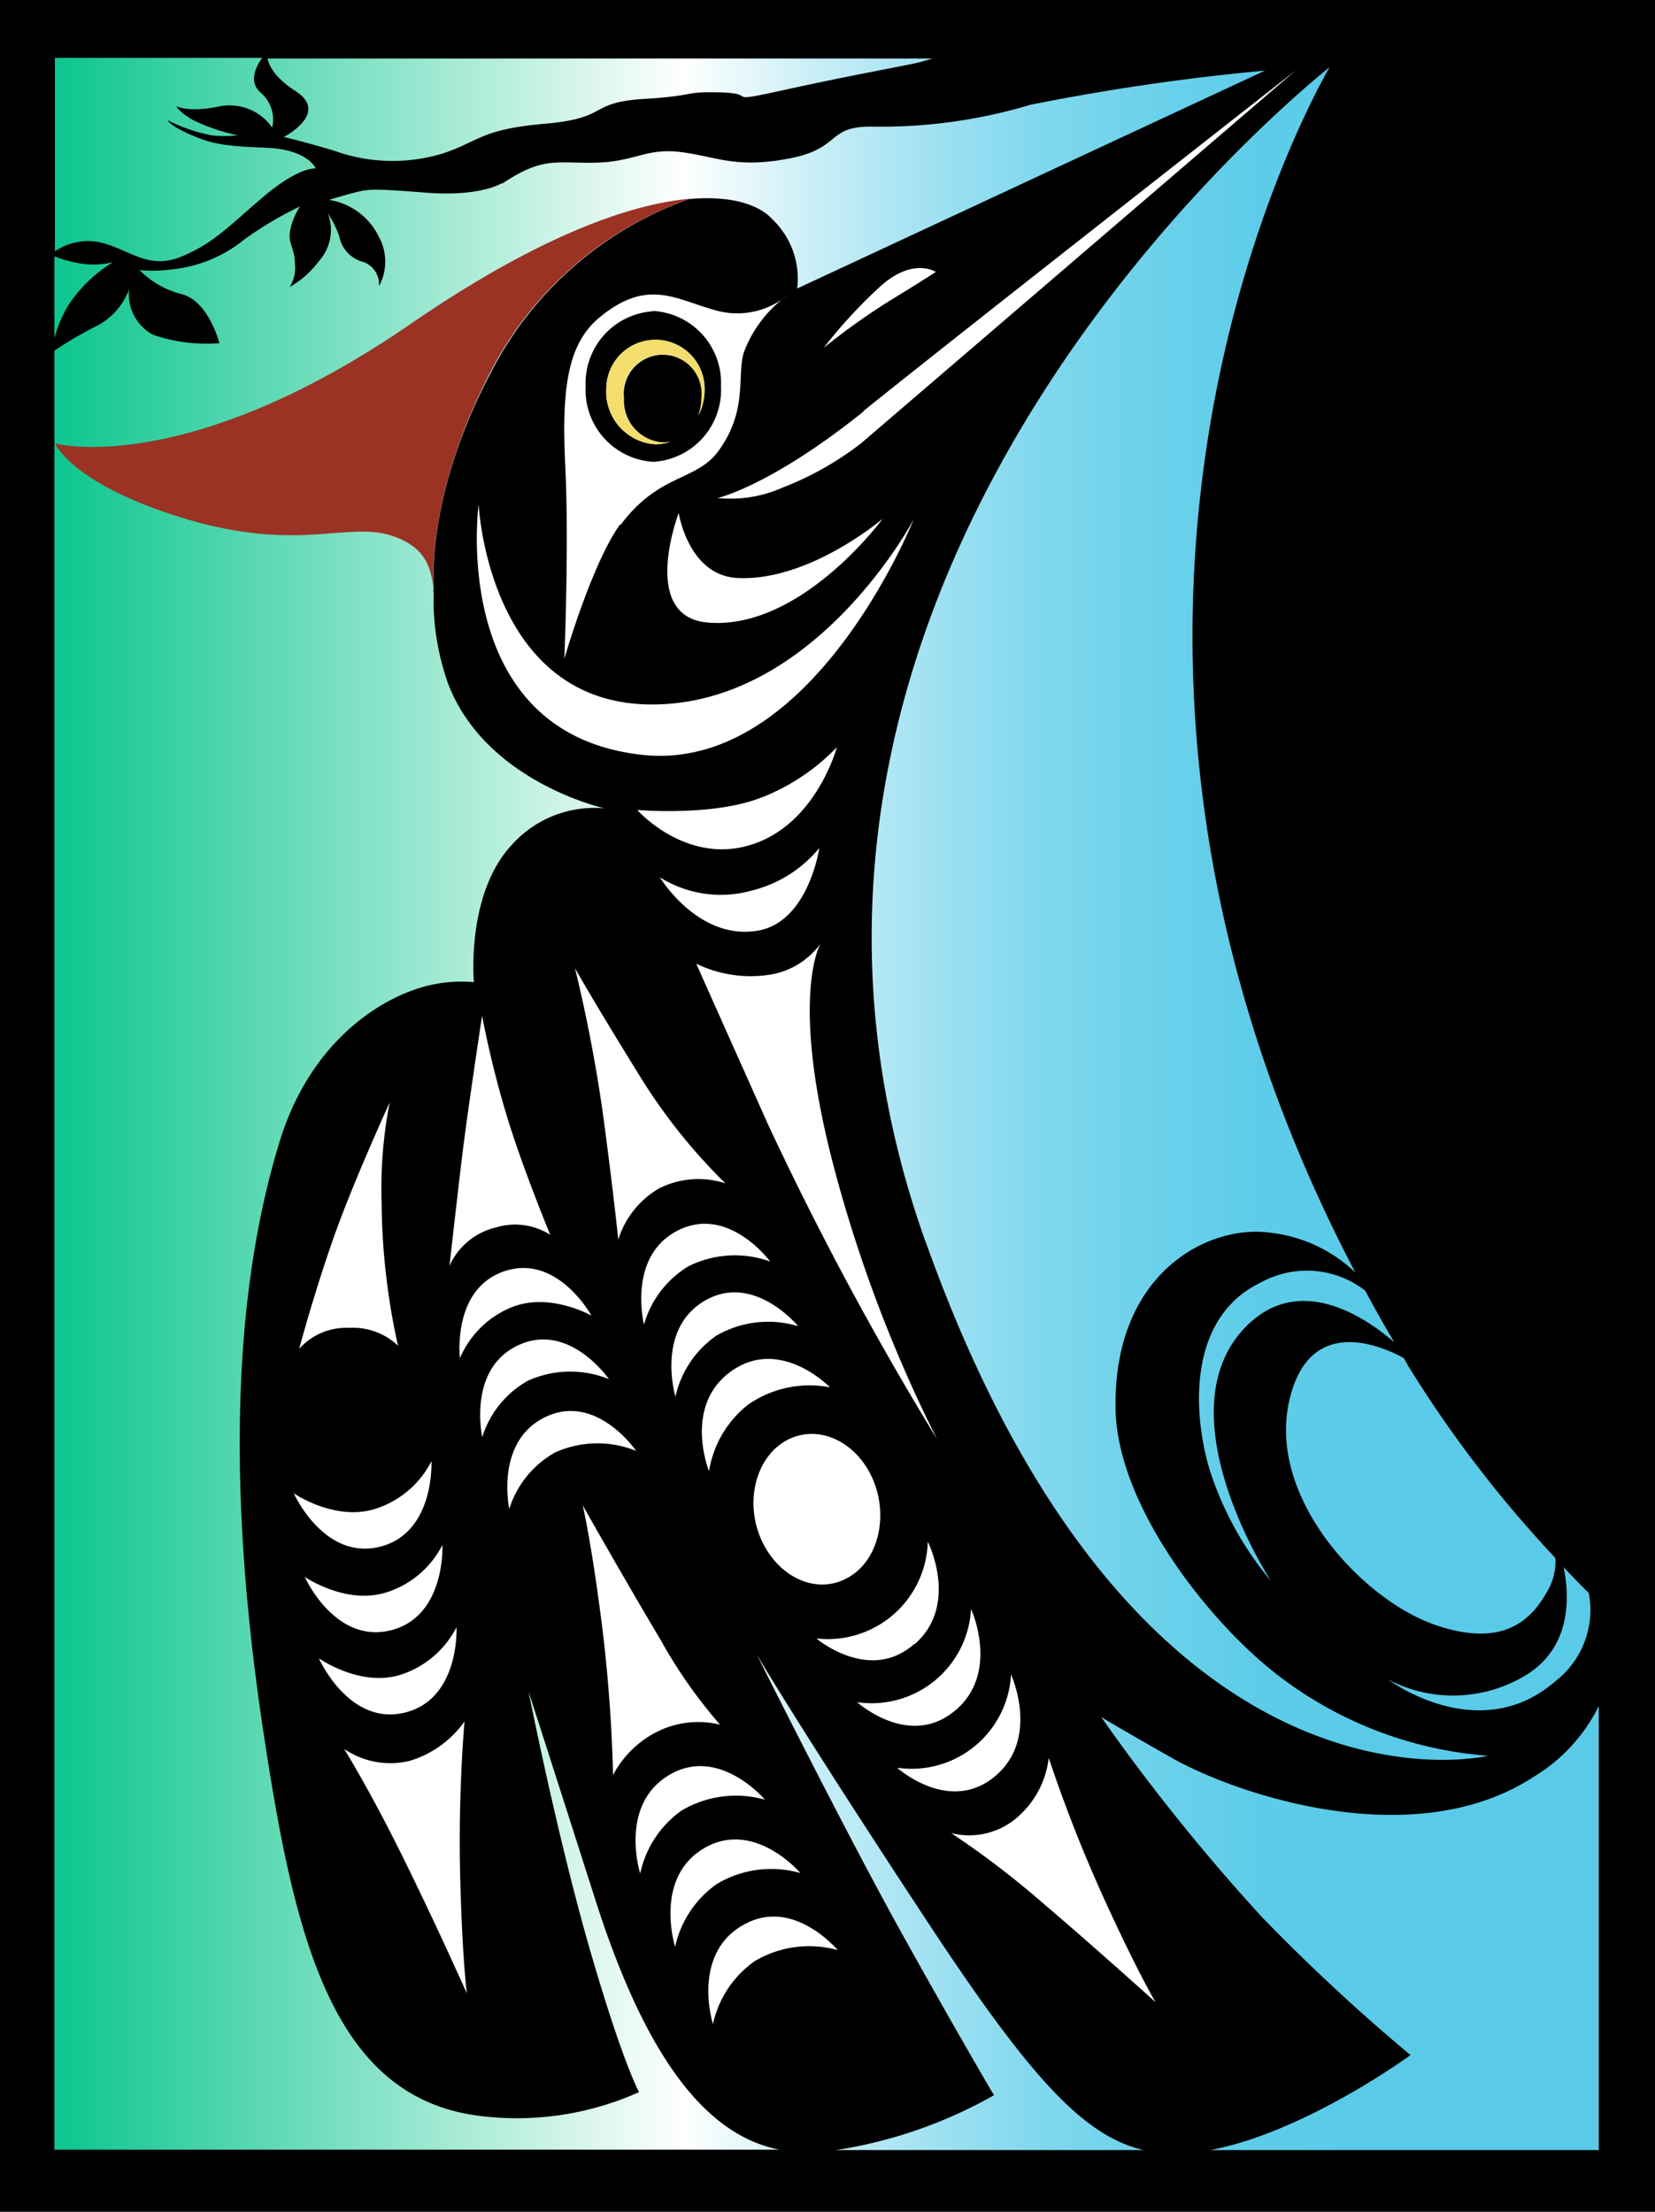
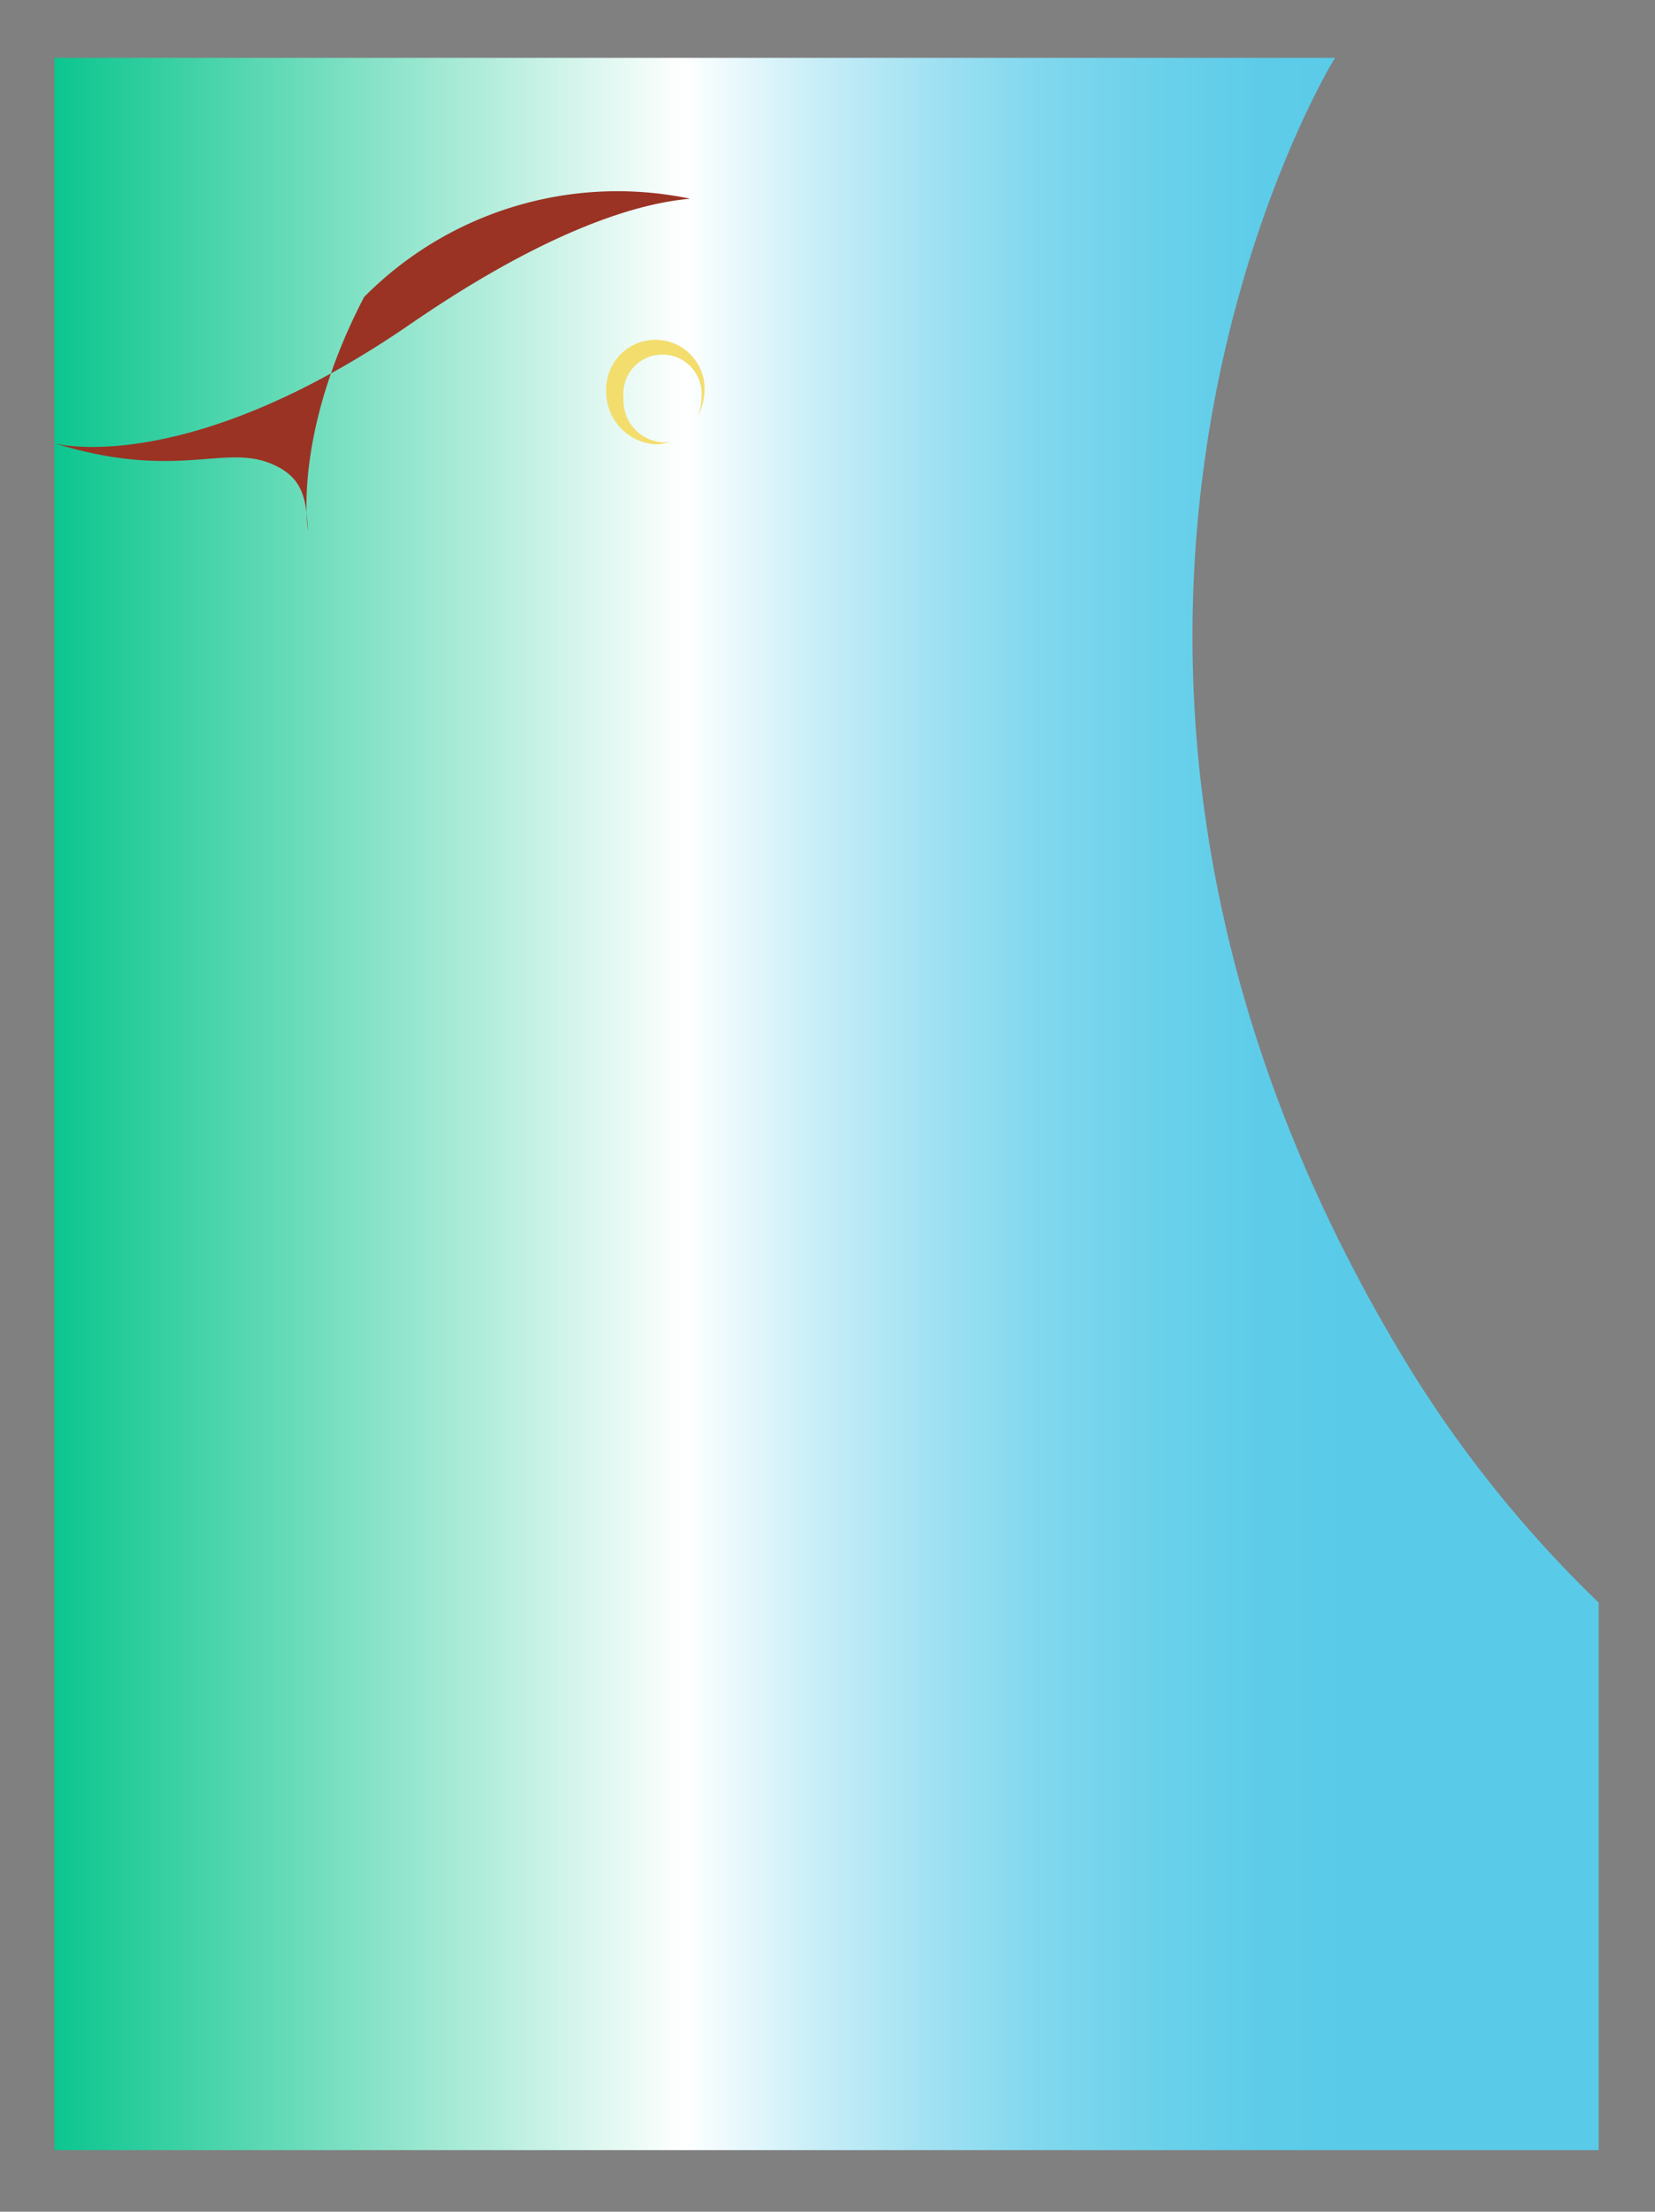
<svg xmlns="http://www.w3.org/2000/svg" viewBox="0 0 101 135">
  <rect x="0" y="0" width="101" height="135" fill="#808080" stroke="none" />
  <defs>
    <style>.cls-1{fill:url(#linear-gradient);}.cls-2{fill:#fff;}.cls-3{fill:#f3dd6d;}.cls-4{fill:#9a3324;}</style>
    <linearGradient id="linear-gradient" x1="-3" y1="67.38" x2="86.59" y2="67.38" gradientUnits="userSpaceOnUse">
      <stop offset="0.05" stop-color="#00c389" />
      <stop offset="0.5" stop-color="#fff" />
      <stop offset="0.51" stop-color="#f8fdfe" />
      <stop offset="0.59" stop-color="#c8eef7" />
      <stop offset="0.67" stop-color="#a0e1f2" />
      <stop offset="0.74" stop-color="#81d8ee" />
      <stop offset="0.82" stop-color="#6bd1ea" />
      <stop offset="0.89" stop-color="#5ecce9" />
      <stop offset="0.95" stop-color="#59cbe8" />
    </linearGradient>
  </defs>
  <g id="Layer_2" data-name="Layer 2">
    <g id="Layer_1-2" data-name="Layer 1">
      <path class="cls-1" d="M97.56,97.82A73.64,73.64,0,0,1,85.92,83.34C59.21,39.52,81.47,3.53,81.47,3.53H3.32V131.24H97.56Z" />
-       <path d="M0,0V135H101V0ZM94.93,102.61c-4.67,4.07-10.21-.09-10.21-.09a8.55,8.55,0,0,0,8.35-.24c3-1.79,2.66-5.16,2.35-6.63.51.54,1,1.06,1.54,1.58A5.5,5.5,0,0,1,94.93,102.61ZM54.88,117.73c-3.47-6.28-8.7-16.75-8.7-16.75s2.62,4.49,10.63,16.64c6,9.08,9.3,12.78,13,13.62H51a28.27,28.27,0,0,0,9.66-3.35S58.36,124,54.88,117.73Zm1.58-42C42.69,37,76.66,7.73,81.14,4.1,78.6,8.6,62.76,39.61,82.72,77.68a8.94,8.94,0,0,0-5.32-2.45c-3.63-.46-9.47,2.42-9.32,10.77.1,5.79,5.43,12.62,9.45,15.89a23.93,23.93,0,0,0,13.28,5.28S69.48,112.32,56.46,75.71ZM18.05,5.57c-1.31-.84-1.65-1.6-1.72-2H56.9c-.4.13-.81.24-1.18.32-1.51.31-4.17.79-7.95,1.62s-1.39.19-3.79.13-1.3.19-4.7.4-2.07,1.17-6,1.51-4,1.06-6.23,1.81a10.52,10.52,0,0,1-6.18,0c-1.36-.47-3.55-1-3.55-1S20.13,6.92,18.05,5.57ZM85.1,81.94c-1.66-1.44-6-4.55-9.39-.61-4.56,5.38,1.86,15.18,1.86,15.18a20.1,20.1,0,0,1-3.81-7c-1.09-3.91-1-9.22,3.17-11.22a5.81,5.81,0,0,1,6.4.5Q84.17,80.38,85.1,81.94Zm.82,1.4a72.93,72.93,0,0,0,9,11.74,3.63,3.63,0,0,1-.5,2.07c-.88,1.54-2.52,3.56-6.92,2S77.34,91.41,78.68,85.5c1.21-5.32,5.64-3.34,7-2.6ZM16,3.53c-.38.53-.84,1.46-.11,2.11a2.16,2.16,0,0,1,.72,2.15,3.16,3.16,0,0,0-3.14-1.31c-2,.42-2.71,0-2.71,0s.09.3,1,.84a12.13,12.13,0,0,0,2.74.94,7.06,7.06,0,0,1-1.59,0,10.33,10.33,0,0,1-2.68-.92s.09.31,1.42.89,2.1.69,4.62.79,3,1.26,3,1.26-1-.13-3.17,1.71S13,14.89,11,15.69s-3.18-.52-4.91-.9a3.59,3.59,0,0,0-2.74.55V3.53ZM6.9,16a8.65,8.65,0,0,0-2.74,2.65,8,8,0,0,0-.84,2v-5a8.07,8.07,0,0,0,1.58.43A4.87,4.87,0,0,0,6.9,16ZM3.32,21.4c.3-.2,1-.68,2.37-1.4a4.17,4.17,0,0,0,2.19-2.34,2.8,2.8,0,0,0,1.45,2.77,10.07,10.07,0,0,0,4.06.52s-.66-2.6-2.32-3a5.52,5.52,0,0,1-2.55-1.46,9.55,9.55,0,0,0,2.16-.07,8.29,8.29,0,0,0,4.25-1.82,22.24,22.24,0,0,1,3.38-2,4.24,4.24,0,0,0-.59,1.4c-.19.85.27,1.08.28,2.1a2.25,2.25,0,0,1-.32,1.42,5.83,5.83,0,0,0,1.79-1.59A2.84,2.84,0,0,0,20,13a7.32,7.32,0,0,1,.7,1.4A2,2,0,0,0,22.21,16a1.46,1.46,0,0,1,.92,1.47,3.15,3.15,0,0,0,0-3,4.09,4.09,0,0,0-3.05-2.27s.69-.22,1.54-.44,1.08-.26,4.38,0,4.59-.56,4.59-.56h.07c2.49-1.66,3.25-1.22,5.68-1.27s3.09-.93,5.27-.64,3.29,1,6.53.39,2.28-2,5.12-1.95A31.75,31.75,0,0,0,62.87,6.4,135.87,135.87,0,0,1,77.2,4.31L48.65,17.61a5,5,0,0,0-1.52-4.23c-.81-.89-2.5-1.46-5.07-1.23A21.77,21.77,0,0,0,30,22.66C26.64,29,26.38,33.88,26.46,35.9l0,.26,0,.34,0,.31v.13h0a15.49,15.49,0,0,0,.89,4.8c2.3,6,9.54,7.6,9.54,7.6a6.76,6.76,0,0,0-5.61,2.18c-2.86,3-2.36,8.43-2.36,8.43a8.58,8.58,0,0,0-3.3.35c-2.76.85-6.74,3.52-8.54,9.33-3.28,10.65-2.9,23.54-1,36.12s4.2,22.39,13.35,23.42A18.22,18.22,0,0,0,39,127.7S38,125.92,36,119s-3.74-15.74-3.74-15.74.93,2.86,4.05,12.63c3.18,10,6.92,14.46,11.24,15.32H3.32ZM73.63,131.24l.22,0c5.8-1.09,12.23-5.8,12.23-5.8A116.9,116.9,0,0,1,77,117,120.52,120.52,0,0,1,67.2,104.8s.31.22,4.28,2.48,14.81,5.93,22.09,1.19a10.41,10.41,0,0,0,4-4.34v27.11Z" />
-       <path class="cls-2" d="M51.72,96.31c1.87-1,2.55-3.77,1.52-6.08s-3.39-3.34-5.26-2.3S45.43,91.7,46.47,94,49.85,97.36,51.72,96.31Zm1-71.21c-5.7,4.58-8.93,5.3-8.93,5.3a7.89,7.89,0,0,0,4-.65,19,19,0,0,0,4.77-2.7L79.08,4.29S58.37,20.51,52.68,25.1Zm4.41-8.49s-1.35-.93-3.34.81a29.85,29.85,0,0,0-3.52,3.81,41.76,41.76,0,0,1,4.07-2.9C56.31,17.13,57.09,16.61,57.09,16.61Zm-1.3,83.74c2.73-2.41.79-6.25.79-6.25a6.11,6.11,0,0,1-6.8,5.91S53.06,102.76,55.79,100.35ZM39.15,46.07C49.58,47.25,55.76,31.7,55.76,31.7S49.8,43,39.79,43,29.21,30.79,29.21,30.79,27.32,44.74,39.15,46.07Zm-1.3-14c2.37-3.2,4.63-2.67,6-4.55,1.8-2.48,1.11-4.55,1.54-6a7.58,7.58,0,0,1,2.33-3.24,4.82,4.82,0,0,1-4.22.61c-2.3-.64-4.06-1.94-7,.56-1.92,1.66-2.23,4.45-2,9.09s-.06,11.67-.06,11.67S36.12,34.38,37.85,32Zm2-13.09A4.4,4.4,0,0,1,44,23.57a4.4,4.4,0,0,1-4.13,4.62,4.4,4.4,0,0,1-4.13-4.62A4.4,4.4,0,0,1,39.85,19ZM40,27.12a2.59,2.59,0,0,0,.92-.17,1.84,1.84,0,0,1-.47.06,2.56,2.56,0,0,1-2.37-2.7,2.39,2.39,0,1,1,4.75,0,3,3,0,0,1-.21,1.09A3.63,3.63,0,0,0,43,23.74a3,3,0,1,0-6,0A3.21,3.21,0,0,0,40,27.12Zm7.76-8.88A2.51,2.51,0,0,0,48,18ZM41.42,31.31S39,37.65,43.2,38c5.68.48,10.67-6.34,10.67-6.34S49.39,35.5,45,35.28C42,35.12,41.42,31.31,41.42,31.31ZM50,51.76a7.71,7.71,0,0,1-4.09,2.59,7,7,0,0,1-5.64-.8s2.36,3.9,6,3.25C49.35,56.26,50,51.76,50,51.76Zm-3.49-3.1c-2.93,1.19-7.62.78-7.62.78s2.89,3.28,6.79,2.17c4.11-1.17,5.39-6,5.39-6A12.92,12.92,0,0,1,46.53,48.66ZM57.19,87.85a85.41,85.41,0,0,1-6.12-15.94c-3-10.95-1-14.3-1-14.3a4.76,4.76,0,0,1-3.28,1.91,7.56,7.56,0,0,1-4.3-.7s.44,1,4.42,9.9A195.53,195.53,0,0,0,57.19,87.85ZM45.65,85.74a6.57,6.57,0,0,1,5-1.06s-3-3.11-6-1-1.38,6.12-1.38,6.12A6.46,6.46,0,0,1,45.65,85.74Zm-1.94-4.21a6.31,6.31,0,0,1,5-.58S46,77.64,43,79.4s-1.78,5.85-1.78,5.85A6.18,6.18,0,0,1,43.71,81.53ZM42,77.3A6.34,6.34,0,0,1,47,77s-2.54-3.47-5.64-1.89-2.06,5.74-2.06,5.74A6.1,6.1,0,0,1,42,77.3ZM35.09,59.1a91.28,91.28,0,0,1,1.78,9.44c.65,4.94.86,7.13.86,7.13a5.51,5.51,0,0,1,2.49-3.13,5.32,5.32,0,0,1,4.05-.31,34.59,34.59,0,0,1-5.36-6.77C36.25,61.17,35.09,59.1,35.09,59.1ZM64,107.3a5.64,5.64,0,0,1-2.09,3.77,4.48,4.48,0,0,1-3.86.82,54.83,54.83,0,0,1,5.57,4.25c3.24,2.76,6.9,6.07,6.9,6.07s-1.12-1.87-3.17-6.38A88.25,88.25,0,0,1,64,107.3Zm-15.18,7S46,111,42.94,112.83s-1.74,6-1.74,6A6.35,6.35,0,0,1,43.74,115,6.45,6.45,0,0,1,48.81,114.32ZM37.16,84.18s-2.41-3.52-5.53-2.07-2.2,5.61-2.2,5.61a6,6,0,0,1,2.78-3.44A6.27,6.27,0,0,1,37.16,84.18Zm9.52,25.67s-2.81-3.34-5.87-1.49-1.74,6-1.74,6a6.31,6.31,0,0,1,2.53-3.85A6.5,6.5,0,0,1,46.68,109.85ZM38.82,88.56S36.4,85,33.29,86.49s-2.21,5.61-2.21,5.61a6,6,0,0,1,2.79-3.44A6.27,6.27,0,0,1,38.82,88.56Zm5.12,16.71a30.25,30.25,0,0,1-3.61-5.15c-2.26-3.79-4.77-8.24-4.77-8.24s.52,2.17,1.16,7.19.69,9.28.69,9.28a6.17,6.17,0,0,1,3.07-2.82A5.63,5.63,0,0,1,43.94,105.27Zm16.76,3.17c2.8-2.32,1-6.23,1-6.23a6.08,6.08,0,0,1-6.95,5.69S57.91,110.75,60.7,108.44Zm-2.44-4c2.8-2.32,1-6.23,1-6.23a6.08,6.08,0,0,1-6.95,5.69S55.47,106.75,58.26,104.43Zm-13,13.11c-3.07,1.85-1.75,6-1.75,6a6.35,6.35,0,0,1,2.54-3.84,6.5,6.5,0,0,1,5.07-.68S48.35,115.7,45.29,117.54ZM23.15,94.42c3.4-.82,3.18-5.23,3.18-5.23a5.83,5.83,0,0,1-3.4,2.9c-2.48.8-5-.94-5-.94S19.75,95.23,23.15,94.42Zm7.12-19.5a4,4,0,0,1,3.31.45S32,71.56,31,68.35A61.57,61.57,0,0,1,29.42,62s-.87,5.74-1.18,8.27-.81,7-.81,7A4.15,4.15,0,0,1,30.27,74.92Zm-6.46,24.6C27.21,98.71,27,94.3,27,94.3a5.79,5.79,0,0,1-3.4,2.89c-2.48.8-5-.94-5-.94S20.41,100.33,23.81,99.52ZM21.29,81.05a4,4,0,0,1,3,1.09,41.23,41.23,0,0,1-1-8.73,27.22,27.22,0,0,1,.49-6.11s-2.3,5-3.52,8.53-2,6.5-2,6.5A3.84,3.84,0,0,1,21.29,81.05Zm14.8-.75s-2.07-3.79-5.3-2.71-2.72,5.31-2.72,5.31a5.79,5.79,0,0,1,3.09-3.08C33.5,78.83,36.09,80.3,36.09,80.3ZM24.68,104.54c3.4-.81,3.18-5.22,3.18-5.22a5.83,5.83,0,0,1-3.4,2.9c-2.47.79-5-1-5-1S21.28,105.35,24.68,104.54Zm3.67.53A6.32,6.32,0,0,1,25,107.48a5,5,0,0,1-4-.73s1.46,2.33,3.44,6.31c2.09,4.21,4.05,8.61,4.05,8.61s-.29-2.23-.41-7.29S28.35,105.07,28.35,105.07Z" />
      <path class="cls-3" d="M40.42,27a2.56,2.56,0,0,1-2.37-2.7,2.39,2.39,0,1,1,4.75,0,3,3,0,0,1-.21,1.09A3.63,3.63,0,0,0,43,23.74a3,3,0,1,0-6,0,3.21,3.21,0,0,0,3,3.38,2.59,2.59,0,0,0,.92-.17A1.84,1.84,0,0,1,40.42,27Z" />
-       <path class="cls-4" d="M42.12,12.13c-3.72.32-9.34,2.34-17,7.6-13.77,9.5-21.76,7.34-21.76,7.34s1,2.45,7.73,4.53c7.3,2.24,10.22.08,13.08,1.19,2.1.82,2.24,2.21,2.36,4.15,0,0-1-5.78,3.42-14.28A21.74,21.74,0,0,1,42.12,12.13Z" />
+       <path class="cls-4" d="M42.12,12.13c-3.72.32-9.34,2.34-17,7.6-13.77,9.5-21.76,7.34-21.76,7.34c7.3,2.24,10.22.08,13.08,1.19,2.1.82,2.24,2.21,2.36,4.15,0,0-1-5.78,3.42-14.28A21.74,21.74,0,0,1,42.12,12.13Z" />
    </g>
  </g>
</svg>